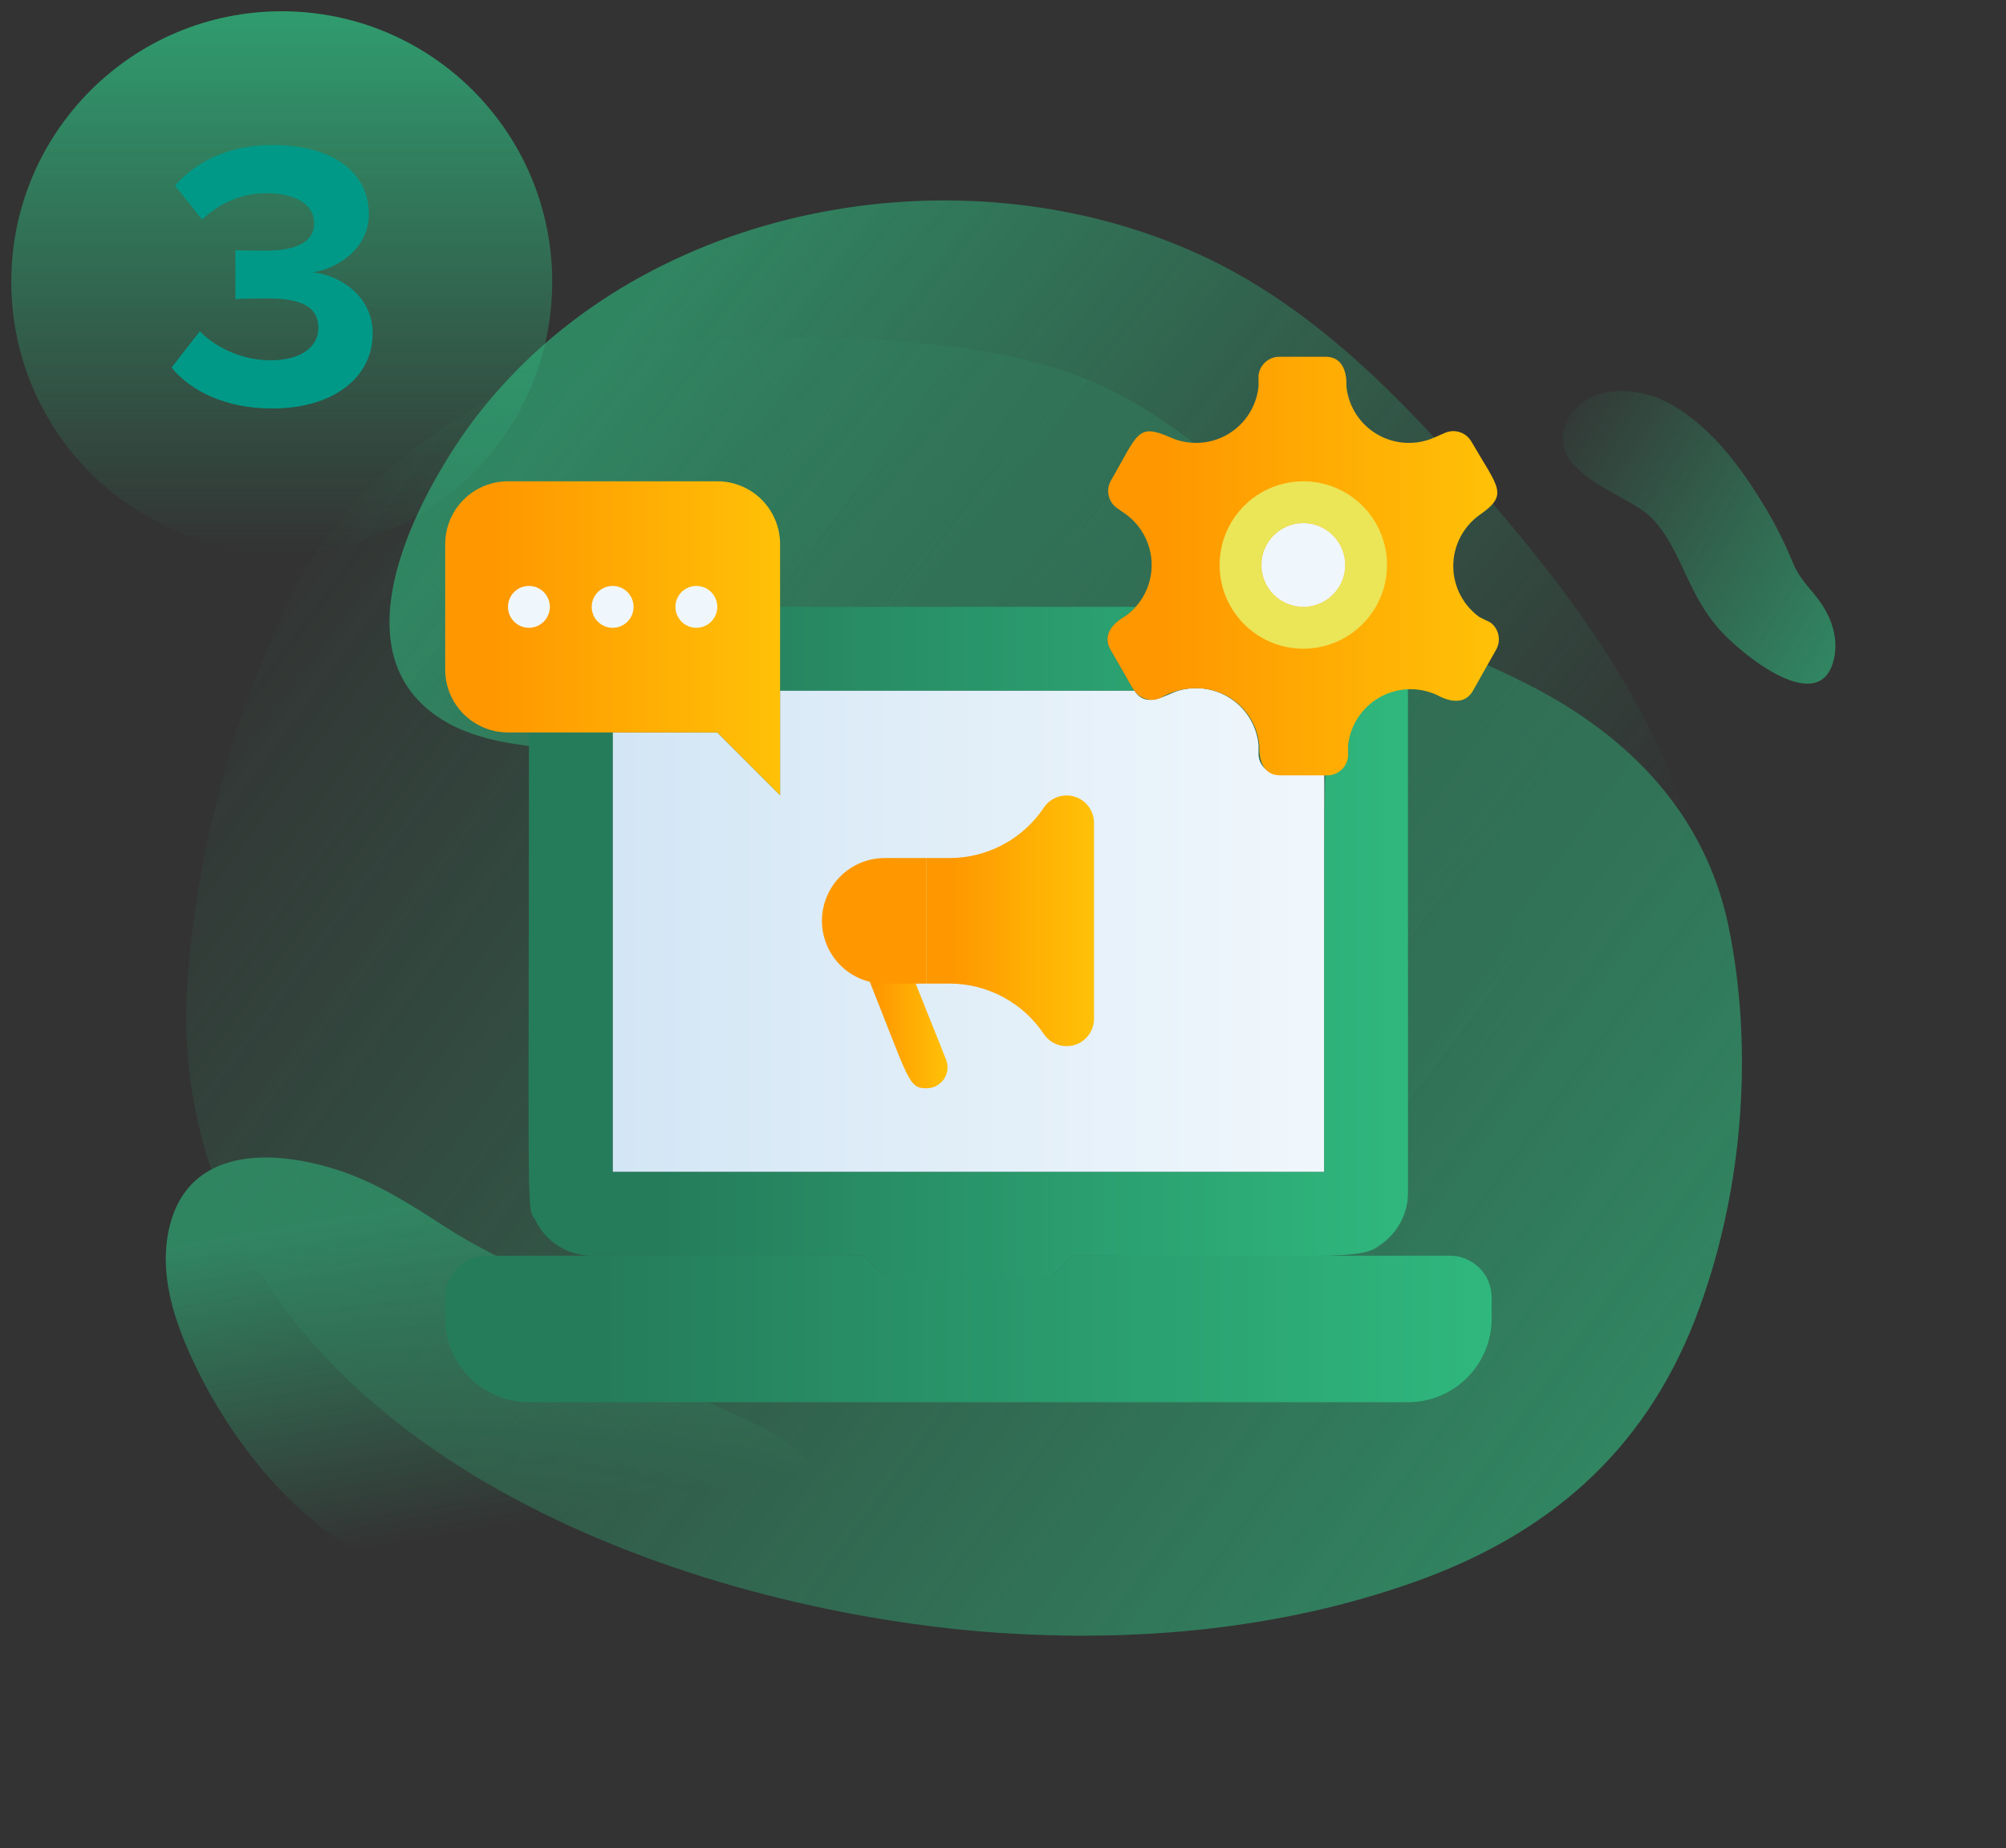
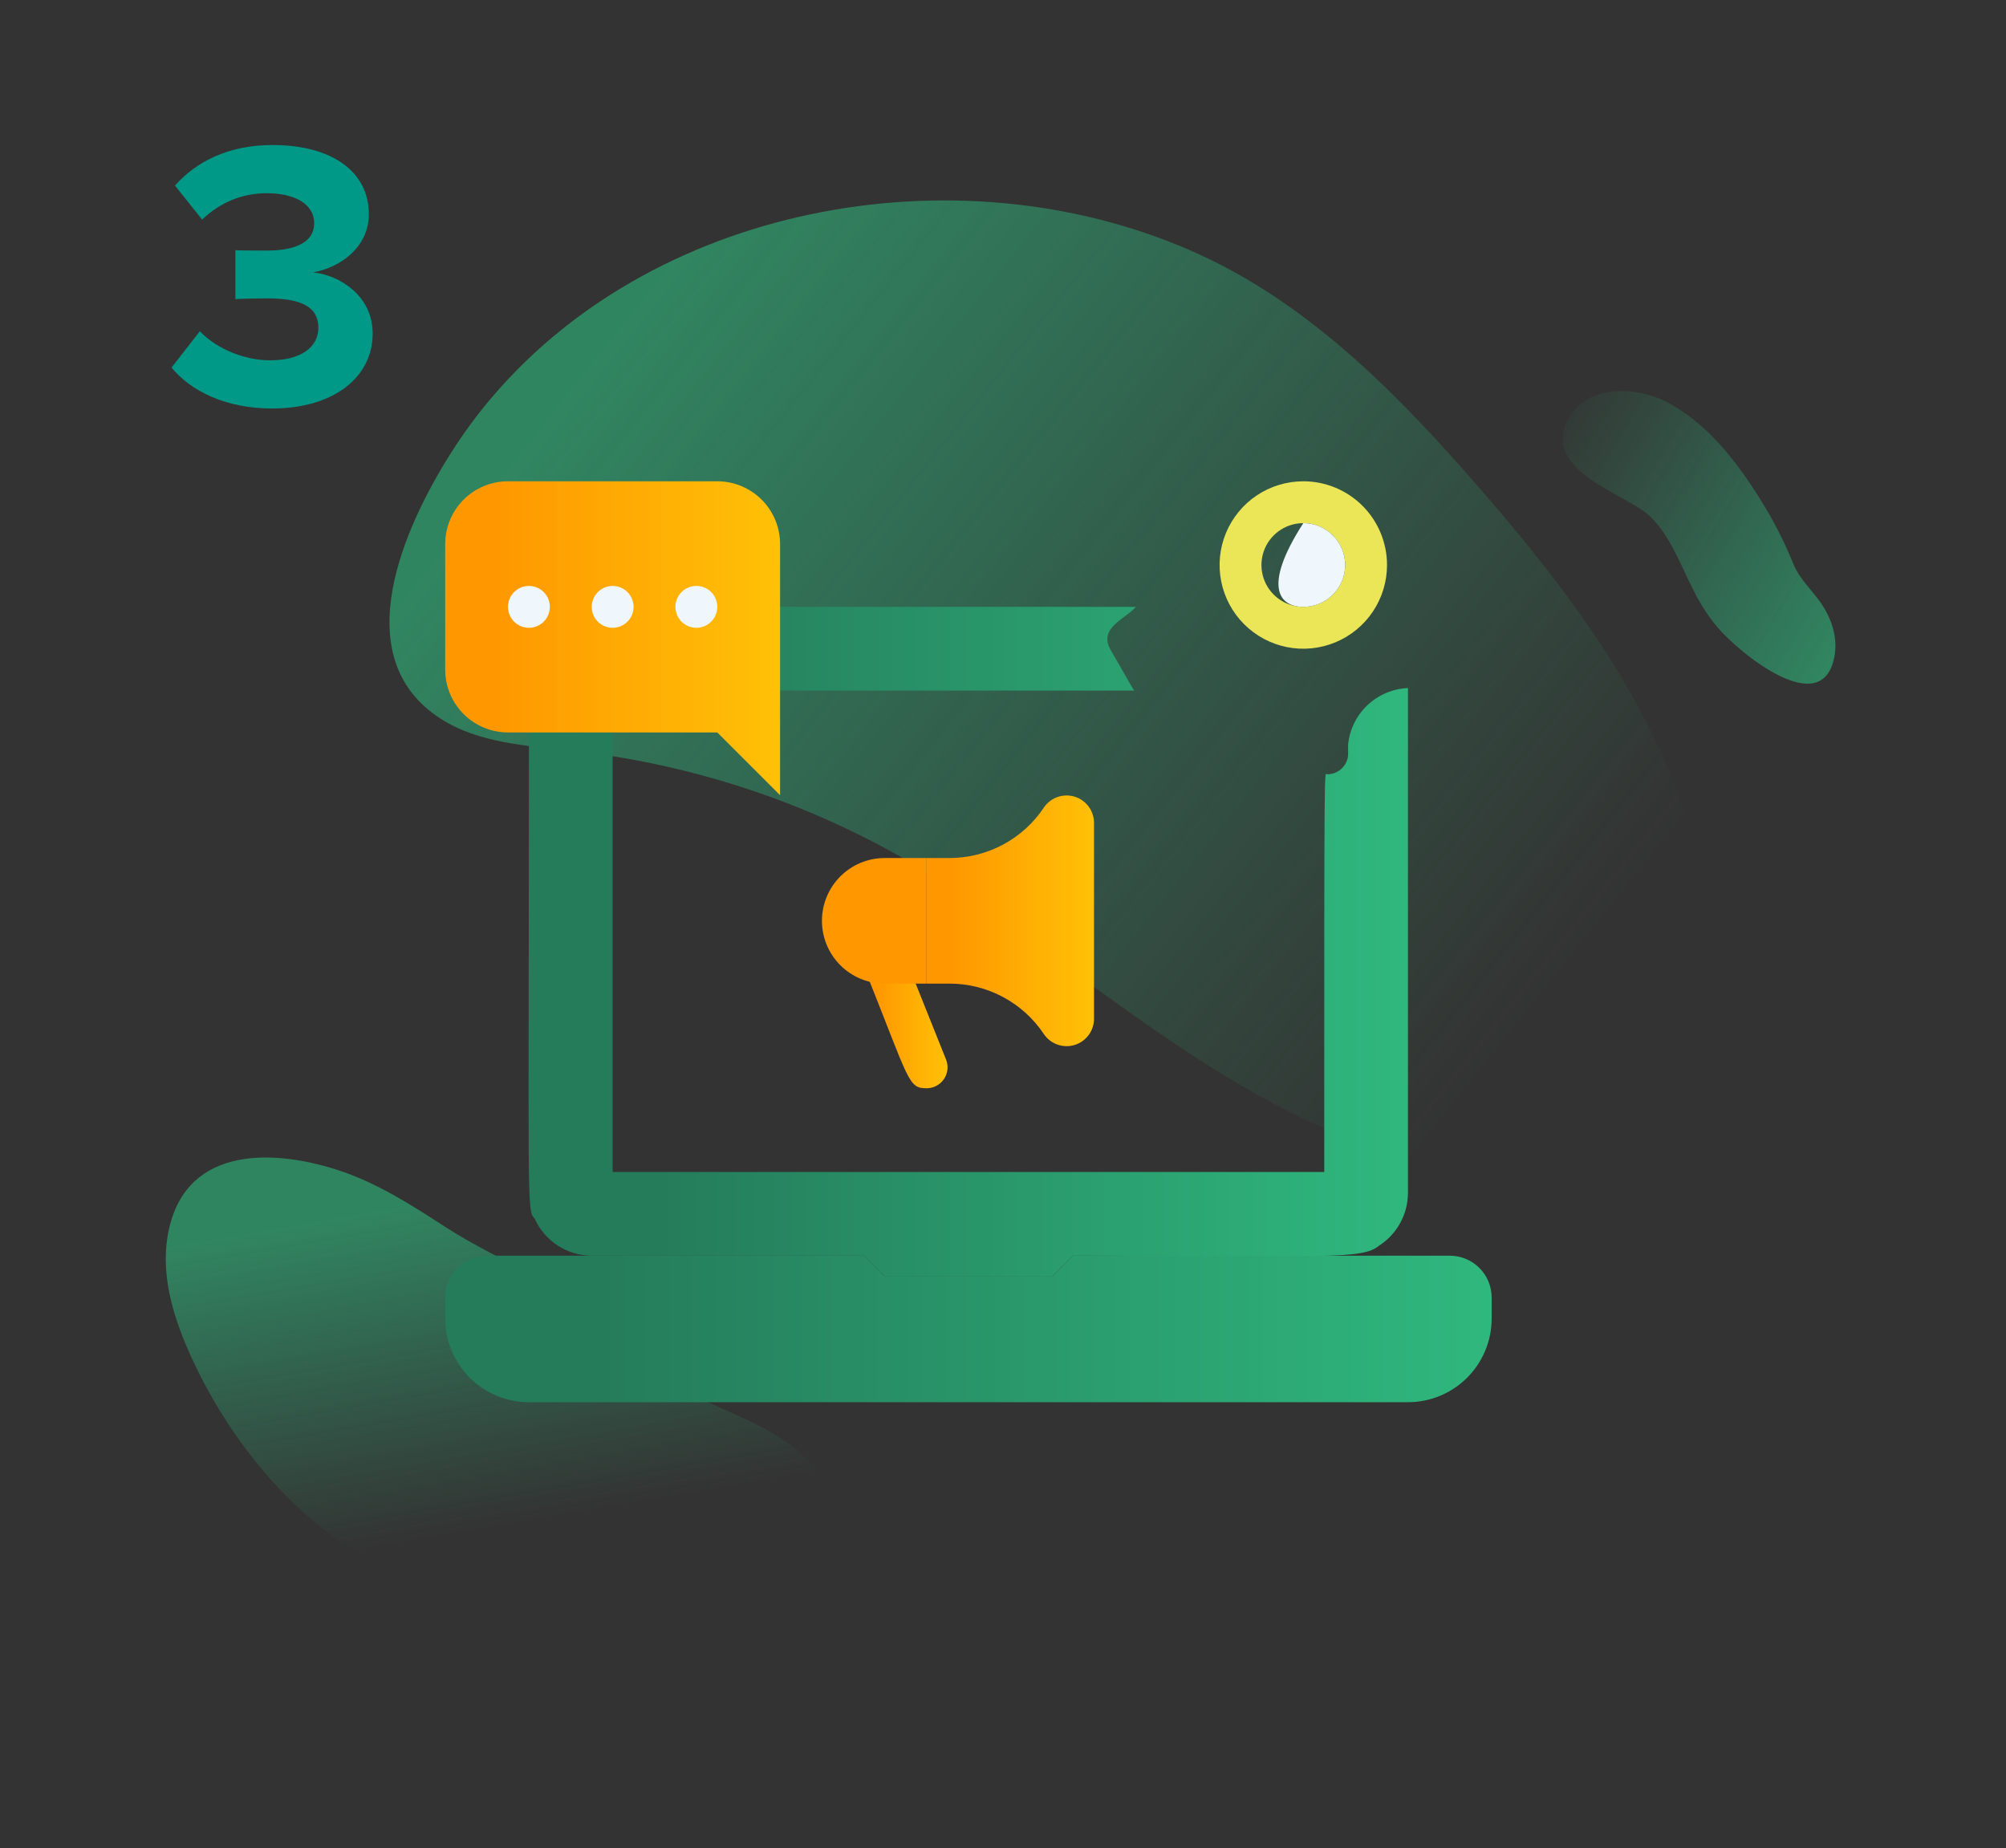
<svg xmlns="http://www.w3.org/2000/svg" width="178" height="164" viewBox="0 0 178 164" fill="none">
  <rect x="0" y="0" width="178" height="164" fill="#333333" stroke="none" />
  <g opacity="0.62">
    <path d="M61.119 140.202C53.013 142.1 44.996 142.502 36.773 139.974C27.608 137.155 20.376 128.24 16.674 119.74C15.299 116.583 14.31 113.116 14.867 109.718C16.156 101.869 23.712 101.815 29.901 103.795C33.391 104.909 36.486 106.908 39.546 108.886C44.626 112.173 50.789 114.196 55.197 118.46C56.676 119.894 57.724 121.536 59.503 122.658C62.27 124.404 65.534 125.445 68.395 127.072C70.836 128.466 73.501 130.61 73.194 133.404C72.877 136.269 69.685 137.763 66.932 138.612C64.983 139.218 63.05 139.753 61.119 140.202Z" fill="url(#paint0_linear_179_570)" />
    <path d="M43.714 35.179C58.581 17.768 85.841 13.141 106.471 22.598C116.419 27.16 124.284 35.233 131.447 43.502C137.761 50.791 143.808 58.567 147.684 67.466C150.331 73.54 151.92 80.646 152.868 87.22C154.285 97.063 150.665 109.141 138.397 106.865C135.519 106.331 133.124 105.009 130.512 103.795C128.399 102.811 126.198 103.016 123.959 102.401C118.322 100.856 113.03 98.13 108.078 95.076C97.988 88.847 89.017 80.91 78.555 75.272C69.98 70.656 60.601 67.723 50.924 66.631C46.842 66.171 42.517 65.981 39.067 63.749C30.564 58.246 35.961 46.55 40.082 40.09C41.175 38.37 42.388 36.728 43.714 35.179Z" fill="url(#paint1_linear_179_570)" />
    <path d="M152.435 55.7C154.282 57.878 161.839 64.157 162.803 58.09C163.041 56.578 162.548 55.014 161.759 53.78C160.856 52.363 159.731 51.534 159.091 49.938C158.304 48.009 157.362 46.17 156.277 44.443C154.065 40.855 151.379 37.456 147.815 35.628C145.316 34.347 140.843 33.994 139.152 37.191C136.69 41.845 144.333 43.769 146.464 45.865C148.487 47.851 149.376 50.92 150.851 53.461C151.317 54.262 151.847 55.012 152.435 55.7Z" fill="url(#paint2_linear_179_570)" />
-     <path d="M105.343 38.857C109.508 41.975 112.414 46.273 116.125 49.886C122.304 55.901 131.455 58.007 138.804 62.529C146.298 67.142 151.625 73.61 153.397 82.276C155.686 93.462 154.592 106.341 150.396 117.114C145.775 128.973 137.21 136.239 125.403 140.409C113.603 144.576 100.916 145.723 88.485 144.871C87.285 144.789 86.09 144.685 84.892 144.559C57.994 141.731 23.264 128.297 17.318 98.404C17.263 98.131 17.212 97.858 17.161 97.582C16.576 94.26 16.389 90.88 16.607 87.513C17.35 75.577 20.882 62.703 26.28 52.035C29.912 44.852 36.644 39.186 43.498 35.377C53.127 30.025 64.197 29.616 75.12 30.058C83.209 30.386 92.259 31.183 99.508 35.095C101.544 36.202 103.495 37.459 105.343 38.857Z" fill="url(#paint3_linear_179_570)" />
  </g>
-   <circle cx="25" cy="25" r="24" fill="url(#paint4_linear_179_570)" />
  <path d="M24.145 36.246C29.574 36.246 33.069 33.498 33.069 29.596C33.069 26.203 30.083 24.404 27.776 24.167C30.287 23.726 32.729 21.86 32.729 19.01C32.729 15.243 29.472 12.868 24.179 12.868C20.209 12.868 17.359 14.395 15.527 16.465L17.936 19.485C19.531 17.958 21.499 17.144 23.67 17.144C26.045 17.144 27.878 18.026 27.878 19.824C27.878 21.487 26.215 22.233 23.704 22.233C22.856 22.233 21.295 22.233 20.888 22.199V26.542C21.227 26.508 22.754 26.474 23.704 26.474C26.86 26.474 28.251 27.289 28.251 29.087C28.251 30.783 26.724 31.971 23.976 31.971C21.77 31.971 19.293 31.021 17.733 29.392L15.222 32.615C16.884 34.651 19.972 36.246 24.145 36.246Z" fill="#009987" />
  <g clip-path="url(#clip0_179_570)">
-     <path d="M117.505 68.705V103.99H54.362V64.99H63.648L69.219 70.562V61.276H100.66C101.719 62.966 103.483 61.592 104.598 61.276C105.381 61.052 106.204 61.002 107.009 61.131C107.813 61.259 108.58 61.562 109.254 62.019C109.929 62.476 110.495 63.075 110.913 63.775C111.331 64.474 111.591 65.257 111.673 66.067V67.033C111.719 67.493 111.935 67.919 112.279 68.228C112.622 68.537 113.068 68.707 113.53 68.705H117.505Z" fill="url(#paint5_linear_179_570)" />
    <path d="M98.543 57.654C97.429 55.704 99.88 54.924 100.79 53.847H69.219V61.276H100.66C100.475 61.09 100.345 60.756 98.543 57.654ZM119.622 66.067V67.033C119.575 67.493 119.36 67.918 119.016 68.228C118.673 68.537 118.227 68.707 117.765 68.704C117.505 68.704 117.505 66.049 117.505 103.99H54.362V64.99H46.934C46.934 106.924 46.711 107.407 47.435 108.112C47.872 109.093 48.583 109.927 49.482 110.514C50.382 111.1 51.431 111.414 52.505 111.418H76.648L78.505 113.275H93.362L95.219 111.418C117.783 111.418 120.847 111.79 122.37 110.527C123.155 110.023 123.801 109.331 124.248 108.513C124.696 107.696 124.931 106.779 124.933 105.847V61.053C123.592 61.109 122.317 61.647 121.341 62.568C120.365 63.489 119.755 64.732 119.622 66.067Z" fill="url(#paint6_linear_179_570)" />
    <path d="M132.361 115.133V116.99C132.361 118.96 131.579 120.849 130.185 122.243C128.792 123.636 126.903 124.418 124.933 124.418H46.933C44.963 124.418 43.074 123.636 41.681 122.243C40.288 120.849 39.505 118.96 39.505 116.99V115.133C39.505 114.148 39.896 113.203 40.593 112.506C41.289 111.81 42.234 111.418 43.219 111.418H76.647L78.505 113.276H93.362L95.219 111.418H128.647C129.632 111.418 130.577 111.81 131.273 112.506C131.97 113.203 132.361 114.148 132.361 115.133Z" fill="url(#paint7_linear_179_570)" />
-     <path d="M132.232 55.222C132.604 55.491 132.863 55.889 132.959 56.338C133.055 56.788 132.981 57.257 132.752 57.655L130.709 61.276C129.724 63.003 127.719 61.759 127.459 61.647C126.654 61.284 125.774 61.117 124.892 61.16C124.009 61.203 123.15 61.456 122.384 61.896C121.619 62.337 120.969 62.954 120.489 63.695C120.008 64.436 119.711 65.281 119.622 66.16V67.126C119.576 67.586 119.36 68.012 119.016 68.321C118.673 68.63 118.227 68.8 117.765 68.797H113.605C111.58 68.797 111.748 66.402 111.748 66.16C111.65 65.031 111.21 63.958 110.486 63.086C109.763 62.213 108.791 61.582 107.699 61.276C106.902 61.062 106.071 61.011 105.254 61.125C104.437 61.24 103.651 61.519 102.945 61.945C102.546 62.118 102.099 62.147 101.681 62.024C101.264 61.902 100.903 61.637 100.66 61.276C100.475 61.09 100.345 60.756 98.543 57.655C97.54 55.89 99.639 54.813 99.862 54.665C100.583 54.149 101.17 53.469 101.575 52.681C101.98 51.893 102.192 51.019 102.192 50.133C102.192 49.247 101.98 48.374 101.575 47.586C101.17 46.797 100.583 46.117 99.862 45.602L99.063 45.045C98.714 44.779 98.47 44.398 98.375 43.97C98.28 43.541 98.34 43.093 98.543 42.705C100.995 38.452 100.902 37.523 103.836 38.805C104.641 39.169 105.521 39.336 106.403 39.292C107.286 39.249 108.145 38.997 108.911 38.556C109.676 38.115 110.326 37.498 110.806 36.757C111.287 36.016 111.584 35.171 111.673 34.292V33.326C111.719 32.867 111.935 32.441 112.279 32.132C112.622 31.823 113.068 31.652 113.53 31.655H117.616C119.64 31.655 119.473 34.05 119.473 34.292C119.563 35.171 119.86 36.016 120.34 36.757C120.82 37.498 121.47 38.115 122.236 38.556C123.001 38.997 123.861 39.249 124.743 39.292C125.625 39.336 126.505 39.169 127.31 38.805L128.202 38.415C128.62 38.229 129.091 38.204 129.527 38.344C129.962 38.485 130.33 38.781 130.56 39.176C132.956 43.318 133.922 43.856 131.284 45.695C130.564 46.21 129.976 46.89 129.571 47.678C129.166 48.467 128.955 49.34 128.955 50.226C128.955 51.112 129.166 51.986 129.571 52.774C129.976 53.562 130.564 54.242 131.284 54.758L132.232 55.222Z" fill="url(#paint8_linear_179_570)" />
    <path d="M115.647 42.705C114.178 42.705 112.742 43.14 111.52 43.956C110.299 44.773 109.346 45.933 108.784 47.29C108.222 48.648 108.075 50.141 108.361 51.582C108.648 53.023 109.356 54.347 110.395 55.386C111.433 56.425 112.757 57.132 114.198 57.419C115.639 57.706 117.133 57.558 118.49 56.996C119.847 56.434 121.008 55.482 121.824 54.26C122.64 53.038 123.076 51.602 123.076 50.133C123.076 48.163 122.293 46.273 120.9 44.88C119.507 43.487 117.617 42.705 115.647 42.705ZM115.647 53.847C114.913 53.847 114.195 53.63 113.584 53.221C112.973 52.813 112.497 52.233 112.216 51.554C111.935 50.876 111.861 50.129 112.004 49.408C112.148 48.688 112.501 48.026 113.021 47.507C113.54 46.987 114.202 46.633 114.923 46.49C115.643 46.347 116.39 46.42 117.069 46.702C117.747 46.983 118.327 47.459 118.736 48.07C119.144 48.68 119.362 49.398 119.362 50.133C119.362 51.118 118.97 52.063 118.274 52.76C117.577 53.456 116.632 53.847 115.647 53.847Z" fill="#EBE558" />
-     <path d="M115.647 53.847C117.698 53.847 119.361 52.184 119.361 50.133C119.361 48.082 117.698 46.419 115.647 46.419C113.596 46.419 111.933 48.082 111.933 50.133C111.933 52.184 113.596 53.847 115.647 53.847Z" fill="#F0F7FC" />
+     <path d="M115.647 53.847C117.698 53.847 119.361 52.184 119.361 50.133C119.361 48.082 117.698 46.419 115.647 46.419C111.933 52.184 113.596 53.847 115.647 53.847Z" fill="#F0F7FC" />
    <path d="M92.637 71.638C91.718 73.022 90.47 74.157 89.005 74.941C87.54 75.725 85.904 76.135 84.243 76.133H82.219V87.275H84.243C85.904 87.274 87.54 87.683 89.005 88.467C90.47 89.251 91.718 90.386 92.637 91.77C92.929 92.195 93.349 92.517 93.836 92.688C94.322 92.859 94.851 92.871 95.345 92.723C95.839 92.574 96.273 92.272 96.584 91.86C96.895 91.448 97.067 90.948 97.076 90.433V72.976C97.067 72.46 96.895 71.96 96.584 71.548C96.273 71.136 95.839 70.834 95.345 70.685C94.851 70.537 94.322 70.549 93.836 70.72C93.349 70.891 92.929 71.213 92.637 71.638Z" fill="url(#paint9_linear_179_570)" />
    <path d="M82.221 96.562C80.568 96.562 80.716 95.949 76.779 86.106C76.597 85.648 76.604 85.136 76.799 84.683C76.994 84.231 77.361 83.874 77.819 83.692C78.277 83.51 78.789 83.517 79.242 83.712C79.694 83.907 80.051 84.274 80.233 84.732L83.948 94.017C84.06 94.299 84.101 94.604 84.069 94.906C84.036 95.208 83.929 95.496 83.759 95.748C83.588 95.999 83.359 96.204 83.091 96.346C82.823 96.488 82.524 96.562 82.221 96.562Z" fill="url(#paint10_linear_179_570)" />
    <path d="M69.219 48.276V70.561L63.648 64.99H45.076C43.599 64.99 42.181 64.403 41.137 63.358C40.092 62.313 39.505 60.896 39.505 59.419V48.276C39.505 46.798 40.092 45.381 41.137 44.336C42.181 43.292 43.599 42.705 45.076 42.705H63.648C65.125 42.705 66.542 43.292 67.587 44.336C68.632 45.381 69.219 46.798 69.219 48.276Z" fill="url(#paint11_linear_179_570)" />
    <path d="M48.79 53.847C48.79 54.34 48.595 54.812 48.246 55.161C47.898 55.509 47.426 55.705 46.933 55.705C46.441 55.705 45.968 55.509 45.62 55.161C45.272 54.812 45.076 54.34 45.076 53.847C45.076 53.355 45.272 52.883 45.62 52.534C45.968 52.186 46.441 51.99 46.933 51.99C47.426 51.99 47.898 52.186 48.246 52.534C48.595 52.883 48.79 53.355 48.79 53.847Z" fill="#F0F7FC" />
    <path d="M56.219 53.847C56.219 54.34 56.023 54.812 55.675 55.161C55.327 55.509 54.855 55.705 54.362 55.705C53.87 55.705 53.397 55.509 53.049 55.161C52.7 54.812 52.505 54.34 52.505 53.847C52.505 53.355 52.7 52.883 53.049 52.534C53.397 52.186 53.87 51.99 54.362 51.99C54.855 51.99 55.327 52.186 55.675 52.534C56.023 52.883 56.219 53.355 56.219 53.847Z" fill="#F0F7FC" />
    <path d="M63.648 53.847C63.648 54.34 63.452 54.812 63.104 55.161C62.756 55.509 62.283 55.705 61.791 55.705C61.298 55.705 60.826 55.509 60.477 55.161C60.129 54.812 59.934 54.34 59.934 53.847C59.934 53.355 60.129 52.883 60.477 52.534C60.826 52.186 61.298 51.99 61.791 51.99C62.283 51.99 62.756 52.186 63.104 52.534C63.452 52.883 63.648 53.355 63.648 53.847Z" fill="#F0F7FC" />
    <path d="M82.219 87.276H78.505C77.027 87.276 75.61 86.689 74.565 85.644C73.521 84.599 72.934 83.182 72.934 81.704C72.934 80.227 73.521 78.809 74.565 77.765C75.61 76.72 77.027 76.133 78.505 76.133H82.219V87.276Z" fill="#FF9800" />
  </g>
  <defs>
    <linearGradient id="paint0_linear_179_570" x1="14.053" y1="110.731" x2="19.026" y2="139.728" gradientUnits="userSpaceOnUse">
      <stop stop-color="#2FB87E" />
      <stop offset="1" stop-color="#2FB87E" stop-opacity="0" />
    </linearGradient>
    <linearGradient id="paint1_linear_179_570" x1="155.725" y1="64.646" x2="76.755" y2="1.608" gradientUnits="userSpaceOnUse">
      <stop stop-color="#2FB87E" stop-opacity="0" />
      <stop offset="1" stop-color="#2FB87E" />
    </linearGradient>
    <linearGradient id="paint2_linear_179_570" x1="163.031" y1="58.011" x2="133.788" y2="40.672" gradientUnits="userSpaceOnUse">
      <stop stop-color="#2FB87E" />
      <stop offset="1" stop-color="#2FB87E" stop-opacity="0" />
    </linearGradient>
    <linearGradient id="paint3_linear_179_570" x1="137.491" y1="137.978" x2="20.601" y2="51.768" gradientUnits="userSpaceOnUse">
      <stop stop-color="#2FB87E" />
      <stop offset="1" stop-color="#2FB87E" stop-opacity="0" />
    </linearGradient>
    <linearGradient id="paint4_linear_179_570" x1="25" y1="1" x2="25" y2="49" gradientUnits="userSpaceOnUse">
      <stop stop-color="#2FB87E" stop-opacity="0.79" />
      <stop offset="1" stop-color="#2FB87E" stop-opacity="0" />
    </linearGradient>
    <linearGradient id="paint5_linear_179_570" x1="54.362" y1="82.522" x2="117.505" y2="82.522" gradientUnits="userSpaceOnUse">
      <stop stop-color="#D3E6F5" />
      <stop offset="1" stop-color="#F0F7FC" />
    </linearGradient>
    <linearGradient id="paint6_linear_179_570" x1="46.901" y1="83.561" x2="125.061" y2="83.561" gradientUnits="userSpaceOnUse">
      <stop offset="0.15" stop-color="#257C5B" />
      <stop offset="1" stop-color="#2FB87E" />
    </linearGradient>
    <linearGradient id="paint7_linear_179_570" x1="39.505" y1="117.918" x2="132.514" y2="117.918" gradientUnits="userSpaceOnUse">
      <stop offset="0.15" stop-color="#257C5B" />
      <stop offset="1" stop-color="#2FB87E" />
    </linearGradient>
    <linearGradient id="paint8_linear_179_570" x1="98.625" y1="50.226" x2="133.027" y2="50.226" gradientUnits="userSpaceOnUse">
      <stop offset="0.15" stop-color="#FF9800" />
      <stop offset="1" stop-color="#FFC107" />
    </linearGradient>
    <linearGradient id="paint9_linear_179_570" x1="82.369" y1="81.704" x2="97.087" y2="81.704" gradientUnits="userSpaceOnUse">
      <stop offset="0.15" stop-color="#FF9800" />
      <stop offset="1" stop-color="#FFC107" />
    </linearGradient>
    <linearGradient id="paint10_linear_179_570" x1="76.723" y1="90.061" x2="84.085" y2="90.061" gradientUnits="userSpaceOnUse">
      <stop offset="0.15" stop-color="#FF9800" />
      <stop offset="1" stop-color="#FFC107" />
    </linearGradient>
    <linearGradient id="paint11_linear_179_570" x1="39.806" y1="56.633" x2="69.242" y2="56.633" gradientUnits="userSpaceOnUse">
      <stop offset="0.15" stop-color="#FF9800" />
      <stop offset="1" stop-color="#FFC107" />
    </linearGradient>
    <clipPath id="clip0_179_570">
      <rect width="94" height="94" fill="white" transform="translate(39 31)" />
    </clipPath>
  </defs>
</svg>